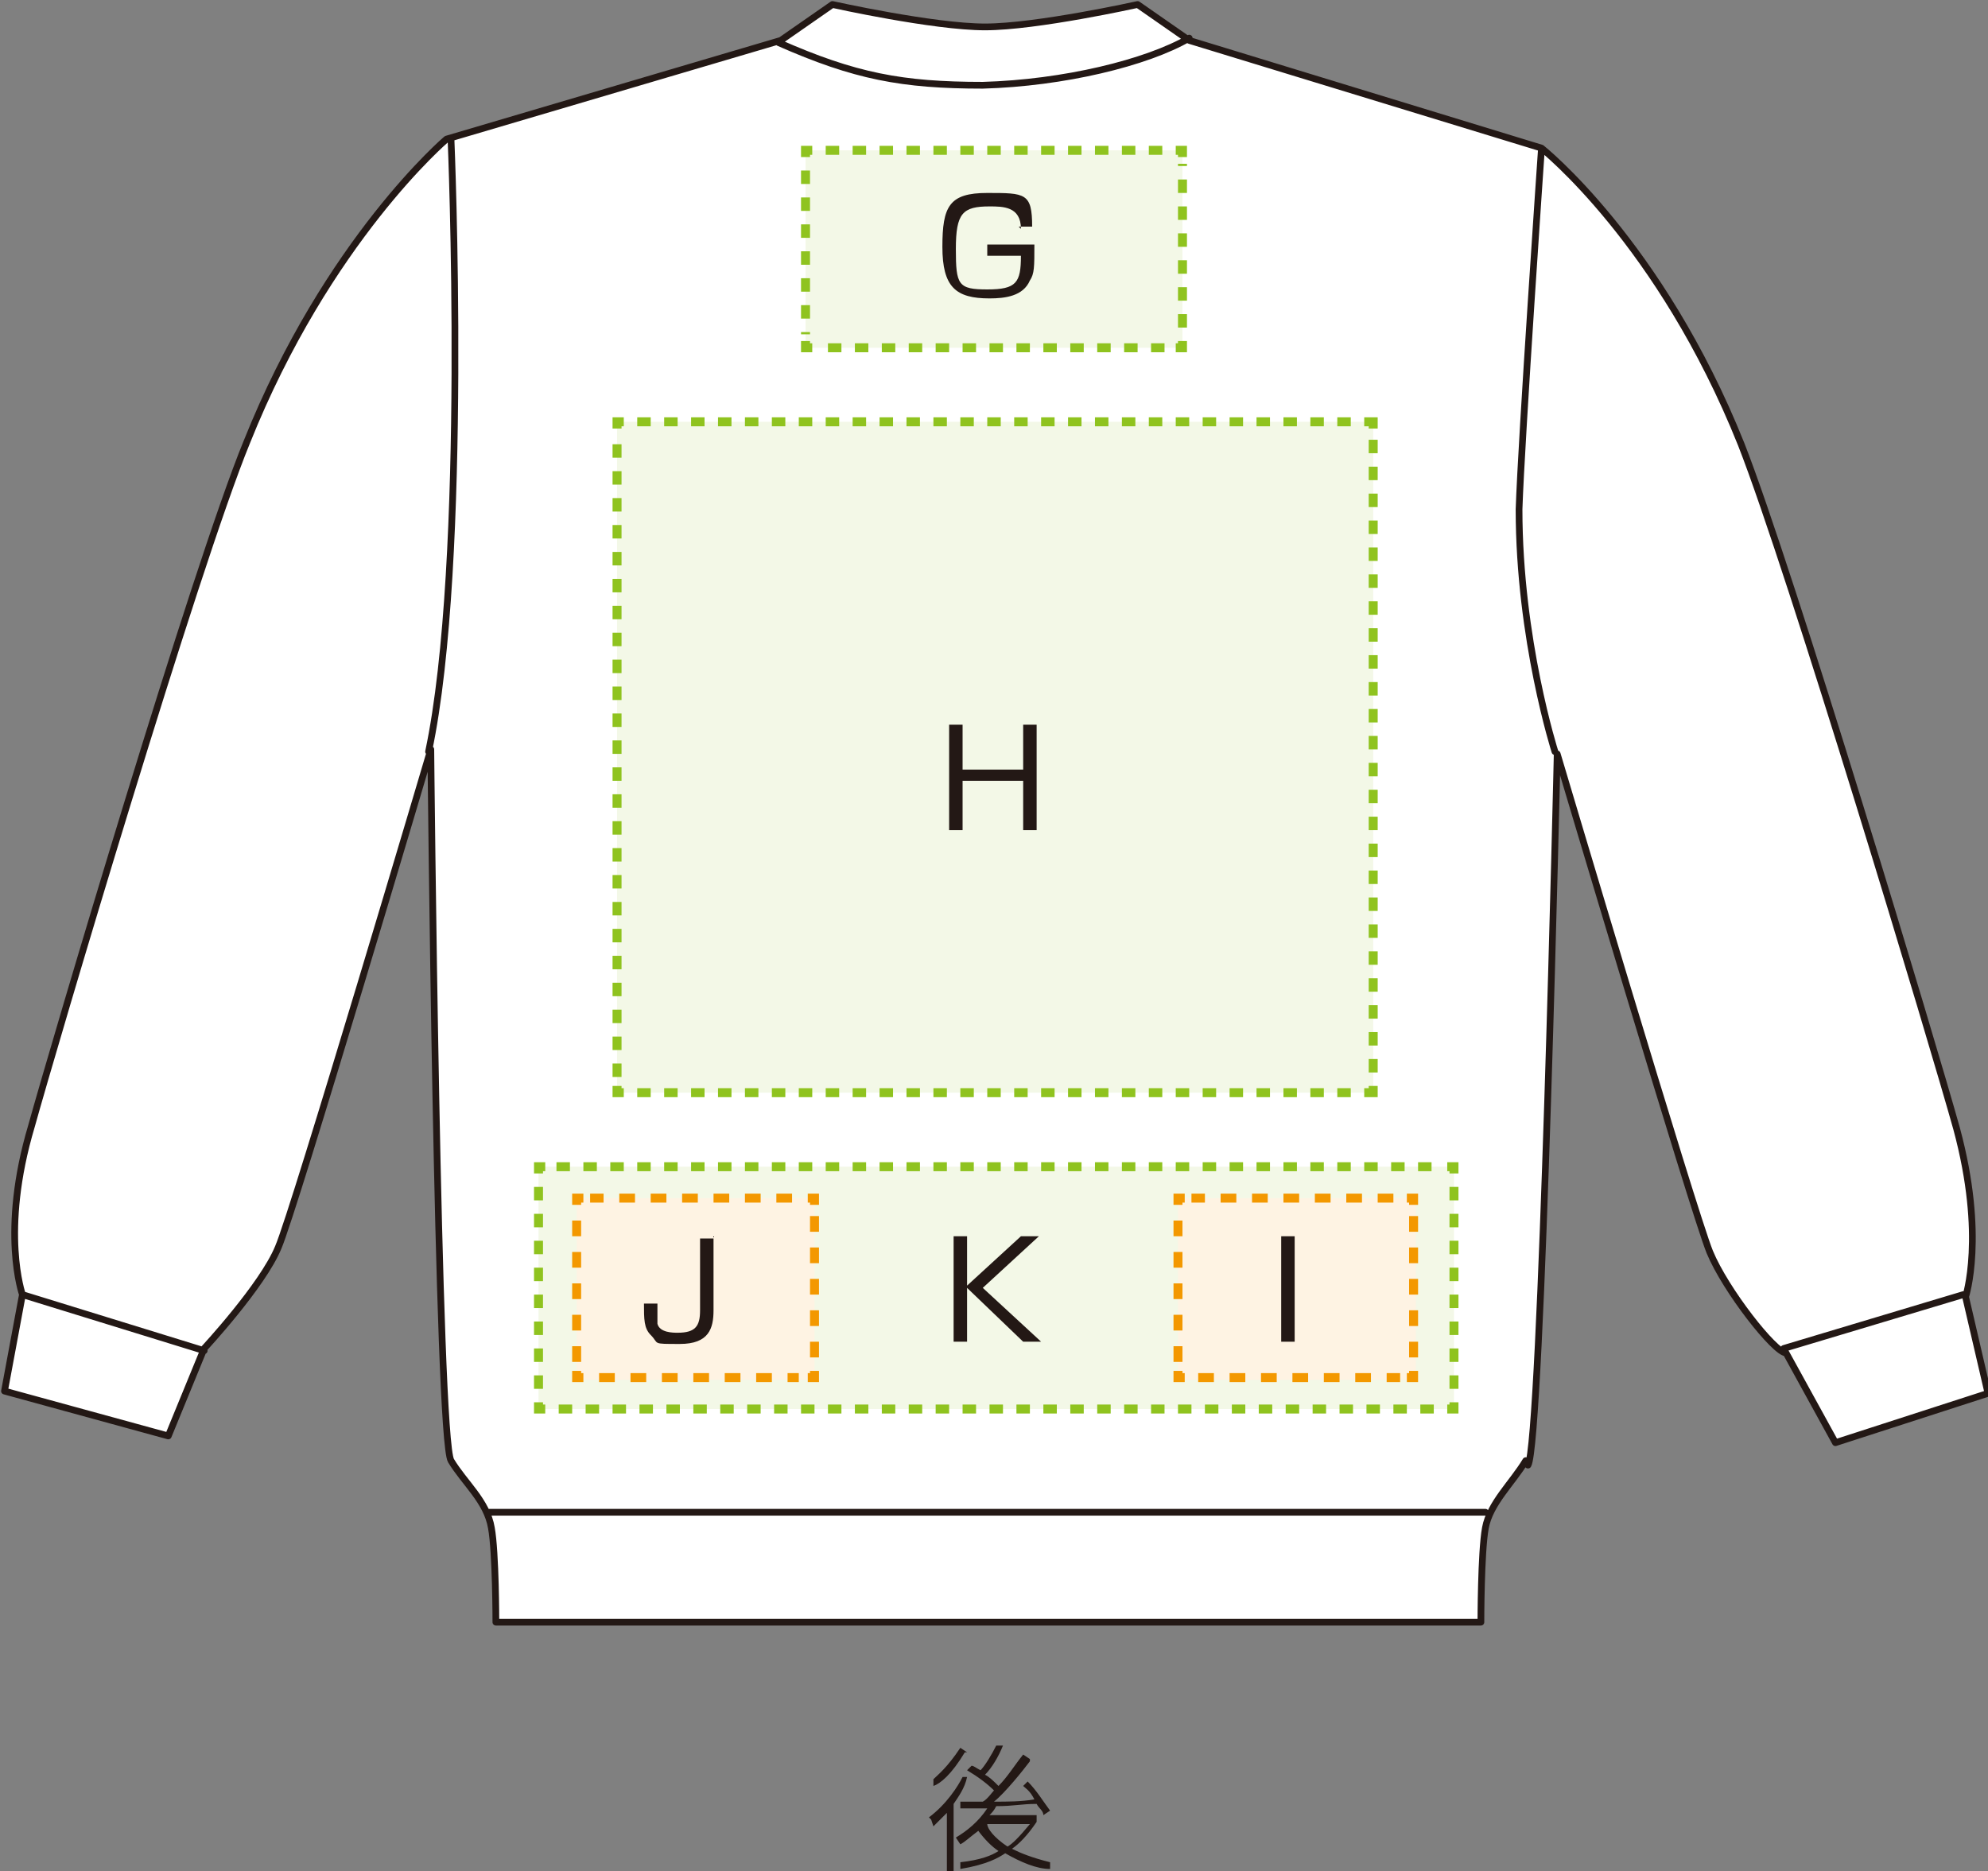
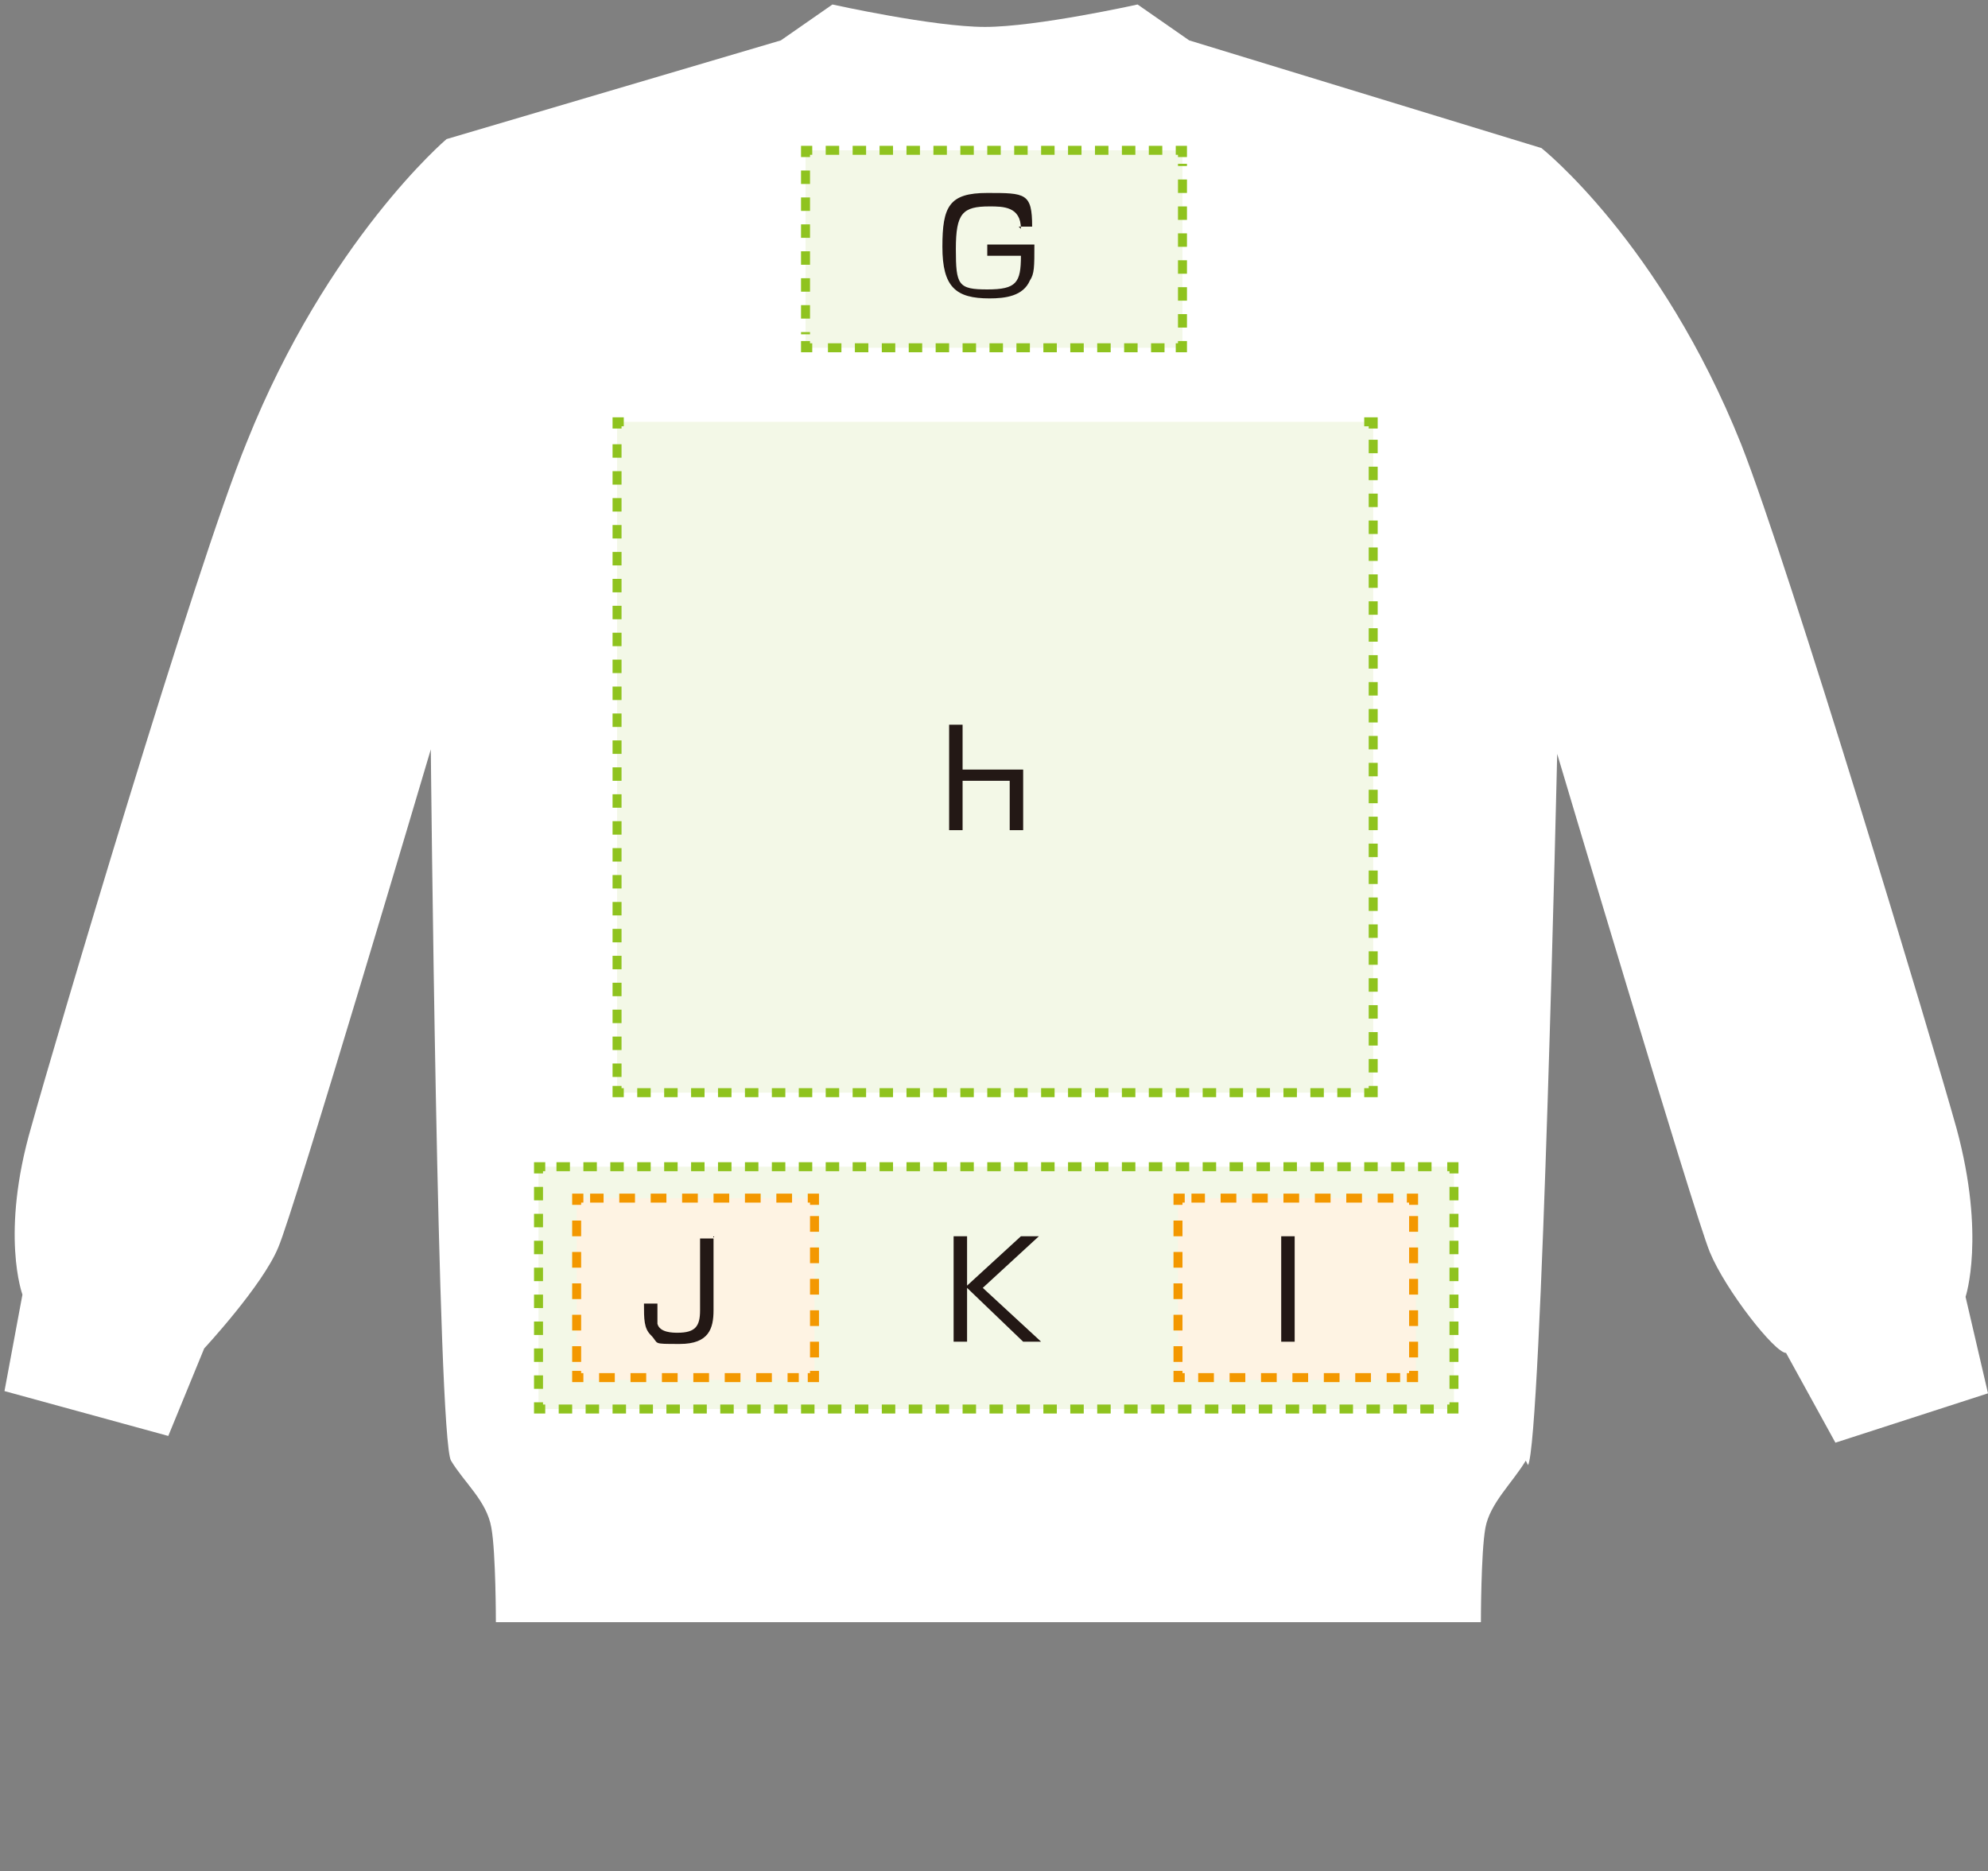
<svg xmlns="http://www.w3.org/2000/svg" id="_レイヤー_2" data-name=" レイヤー 2" version="1.1" viewBox="0 0 88.6 83.4">
  <rect x="0" y="0" width="88.6" height="83.4" fill="#808080" stroke="none" />
  <defs>
    <style>
      .cls-1 {
        stroke-dasharray: 0 0 0 0 0 0 .6 .6;
      }

      .cls-1, .cls-2, .cls-3, .cls-4, .cls-5, .cls-6, .cls-7, .cls-8, .cls-9, .cls-10, .cls-11 {
        fill: none;
      }

      .cls-1, .cls-2, .cls-3, .cls-5, .cls-6, .cls-7, .cls-8, .cls-9, .cls-10, .cls-11 {
        stroke-miterlimit: 10;
        stroke-width: .4px;
      }

      .cls-1, .cls-2, .cls-3, .cls-7, .cls-9, .cls-10, .cls-11 {
        stroke: #8fc31f;
      }

      .cls-2 {
        stroke-dasharray: 0 0 0 0 0 0 .6 .6;
      }

      .cls-3 {
        stroke-dasharray: 0 0 0 0 0 0 .6 .6;
      }

      .cls-4 {
        stroke: #231815;
        stroke-linecap: round;
        stroke-linejoin: round;
        stroke-width: .3px;
      }

      .cls-5, .cls-6, .cls-8 {
        stroke: #f39800;
      }

      .cls-12 {
        fill: #231815;
      }

      .cls-12, .cls-13, .cls-14, .cls-15 {
        stroke-width: 0px;
      }

      .cls-6 {
        stroke-dasharray: 0 0 0 0 0 0 .7 .7;
      }

      .cls-13 {
        fill: #fef3e3;
      }

      .cls-14 {
        fill: #f3f8e7;
      }

      .cls-7 {
        stroke-dasharray: 0 0 0 0 0 0 .6 .6;
      }

      .cls-15 {
        fill: #fff;
      }

      .cls-8 {
        stroke-dasharray: 0 0 0 0 0 0 .7 .7;
      }

      .cls-10 {
        stroke-dasharray: 0 0 0 0 0 0 .6 .6;
      }

      .cls-11 {
        stroke-dasharray: 0 0 0 0 0 0 .6 .6;
      }
    </style>
  </defs>
  <g id="_レイヤー_3" data-name=" レイヤー 3">
    <g>
-       <path class="cls-12" d="M43,78.1c-.6,1-1.1,1.4-1.4,1.5v-.3c.2-.2.6-.5,1.2-1.4l.3.2h0ZM41.4,81c.8-.6,1.3-1.4,1.5-1.8h.2c-.1.5-.4.9-.6,1.2v3.1h-.3v-2.7c-.3.3-.5.5-.6.6,0,0-.1-.3-.1-.3ZM45.9,78.5c-.3.4-1.1,1.4-1.6,1.8.6,0,1.2,0,1.8-.1-.2-.4-.4-.5-.5-.6l.2-.2c.4.4.7.9,1,1.3l-.3.2c0-.2-.2-.3-.3-.5-.7,0-1,.1-1.8.1-.1.2-.2.3-.3.4h2.1v.3c-.4.6-.8,1-1.1,1.2.4.2.9.4,1.7.6v.3c-.6,0-1.3-.3-2-.7-.3.2-.8.5-2,.7v-.3c.9-.1,1.4-.3,1.7-.5-.3-.2-.6-.5-.9-.9-.4.3-.6.5-.8.6l-.2-.3c.5-.3,1-.7,1.4-1.3-.2,0-1.1,0-1.2,0v-.3c.6,0,.8,0,1,0,.2-.1.4-.4.5-.5-.3-.3-.7-.6-1.2-.9l.2-.2c.1,0,.2.1.4.2.2-.2.5-.7.7-1.1h.3c-.2.5-.5,1-.8,1.3.2.1.4.3.6.5.4-.4.7-.9,1.1-1.4,0,0,.3.2.3.2ZM44,81.3s0,0,0,0c0,.2.3.6.9,1,.2-.1.5-.4,1-1,0,0-1.9,0-1.9,0Z" />
      <g>
        <path class="cls-15" d="M68,65.1c-.6,1-1.6,1.9-1.8,3-.2,1.1-.2,4.2-.2,4.2H22.1s0-3.1-.2-4.2c-.2-1.2-1.2-2-1.8-3-.6-1-.9-31.7-.9-31.7,0,0-6.1,20.6-6.8,22.2-.7,1.7-3.3,4.5-3.3,4.5l-1.6,3.9L.2,62l.8-4.3s-1-2.7.4-7.5c1-3.6,7.3-24.9,9.6-30.5,3.6-9,8.9-13.5,8.9-13.5l14.9-4.4,2.3-1.6s4.5,1,6.8,1c2.3,0,6.8-1,6.8-1l2.3,1.6,15.7,4.8s5.3,4.2,8.9,13.2c2.2,5.6,8.6,26.9,9.6,30.5,1.3,4.8.4,7.5.4,7.5l1,4.3-6.8,2.2-2.2-4c-.5,0-2.7-2.8-3.4-4.5-.7-1.7-6.8-22.2-6.8-22.2,0,0-.7,30.7-1.3,31.7" />
-         <path class="cls-4" d="M1,57.7l8.1,2.5M87.5,57.7l-8,2.4M68,65.1c-.6,1-1.6,1.9-1.8,3-.2,1.1-.2,4.2-.2,4.2H22.1s0-3.1-.2-4.2c-.2-1.2-1.2-2-1.8-3-.6-1-.9-31.7-.9-31.7,0,0-6.1,20.6-6.8,22.2-.7,1.7-3.3,4.5-3.3,4.5l-1.6,3.9L.2,62l.8-4.3s-1-2.8.4-7.5c1-3.6,7.3-24.9,9.6-30.5,3.6-9,8.9-13.5,8.9-13.5l14.9-4.4,2.3-1.6s4.5,1,6.8,1c2.3,0,6.8-1,6.8-1l2.3,1.6,15.7,4.8s5.3,4.2,8.9,13.2c2.2,5.6,8.6,26.9,9.6,30.5,1.3,4.8.4,7.5.4,7.5l1,4.3-6.8,2.2-2.2-4c-.5,0-2.7-2.8-3.4-4.5-.7-1.7-6.8-22.2-6.8-22.2,0,0-.7,30.7-1.3,31.7h0ZM20.1,6.2s.8,18.8-1,27.3M53,1.7c-1.9,1.1-5.6,2-9.2,2.1-3.6,0-5.7-.4-9.1-1.9M66.2,67.4H21.8M68.7,6.6s-.9,13-1,16.1c0,5.8,1.6,10.8,1.6,10.8" />
      </g>
      <g>
        <rect class="cls-14" x="27.5" y="18.8" width="33.7" height="29.9" />
        <g>
          <polyline class="cls-9" points="27.5 48.4 27.5 48.7 27.8 48.7" />
          <line class="cls-1" x1="28.4" y1="48.7" x2="60.5" y2="48.7" />
          <polyline class="cls-9" points="60.8 48.7 61.2 48.7 61.2 48.4" />
          <line class="cls-3" x1="61.2" y1="47.8" x2="61.2" y2="19.4" />
          <polyline class="cls-9" points="61.2 19.1 61.2 18.8 60.8 18.8" />
-           <line class="cls-1" x1="60.2" y1="18.8" x2="28.1" y2="18.8" />
          <polyline class="cls-9" points="27.8 18.8 27.5 18.8 27.5 19.1" />
          <line class="cls-3" x1="27.5" y1="19.8" x2="27.5" y2="48.1" />
        </g>
      </g>
      <g>
        <rect class="cls-14" x="35.9" y="6.7" width="16.8" height="8.8" />
        <g>
          <polyline class="cls-9" points="35.9 15.2 35.9 15.5 36.2 15.5" />
          <line class="cls-10" x1="36.9" y1="15.5" x2="52.1" y2="15.5" />
          <polyline class="cls-9" points="52.4 15.5 52.7 15.5 52.7 15.2" />
          <line class="cls-2" x1="52.7" y1="14.6" x2="52.7" y2="7.3" />
          <polyline class="cls-9" points="52.7 7 52.7 6.7 52.4 6.7" />
          <line class="cls-10" x1="51.8" y1="6.7" x2="36.5" y2="6.7" />
          <polyline class="cls-9" points="36.2 6.7 35.9 6.7 35.9 7" />
          <line class="cls-2" x1="35.9" y1="7.6" x2="35.9" y2="14.9" />
        </g>
      </g>
      <g>
        <rect class="cls-14" x="24" y="52" width="40.8" height="10.8" />
        <g>
          <polyline class="cls-9" points="24 62.5 24 62.8 24.3 62.8" />
          <line class="cls-7" x1="24.9" y1="62.8" x2="64.1" y2="62.8" />
          <polyline class="cls-9" points="64.5 62.8 64.8 62.8 64.8 62.5" />
          <line class="cls-11" x1="64.8" y1="61.9" x2="64.8" y2="52.6" />
          <polyline class="cls-9" points="64.8 52.3 64.8 52 64.5 52" />
          <line class="cls-7" x1="63.8" y1="52" x2="24.6" y2="52" />
          <polyline class="cls-9" points="24.3 52 24 52 24 52.3" />
          <line class="cls-11" x1="24" y1="52.9" x2="24" y2="62.2" />
        </g>
      </g>
      <g>
        <rect class="cls-13" x="25.7" y="53.4" width="10.6" height="8.1" />
        <g>
          <polyline class="cls-5" points="25.7 61.1 25.7 61.4 26 61.4" />
          <line class="cls-6" x1="26.7" y1="61.4" x2="35.6" y2="61.4" />
          <polyline class="cls-5" points="36 61.4 36.3 61.4 36.3 61.1" />
          <line class="cls-8" x1="36.3" y1="60.5" x2="36.3" y2="54" />
          <polyline class="cls-5" points="36.3 53.7 36.3 53.4 36 53.4" />
          <line class="cls-6" x1="35.3" y1="53.4" x2="26.3" y2="53.4" />
          <polyline class="cls-5" points="26 53.4 25.7 53.4 25.7 53.7" />
          <line class="cls-8" x1="25.7" y1="54.4" x2="25.7" y2="60.8" />
        </g>
      </g>
      <g>
        <rect class="cls-13" x="52.5" y="53.4" width="10.6" height="8.1" />
        <g>
          <polyline class="cls-5" points="52.5 61.1 52.5 61.4 52.8 61.4" />
          <line class="cls-6" x1="53.4" y1="61.4" x2="62.4" y2="61.4" />
          <polyline class="cls-5" points="62.7 61.4 63 61.4 63 61.1" />
          <line class="cls-8" x1="63" y1="60.5" x2="63" y2="54" />
          <polyline class="cls-5" points="63 53.7 63 53.4 62.7 53.4" />
          <line class="cls-6" x1="62.1" y1="53.4" x2="53.1" y2="53.4" />
          <polyline class="cls-5" points="52.8 53.4 52.5 53.4 52.5 53.7" />
          <line class="cls-8" x1="52.5" y1="54.4" x2="52.5" y2="60.8" />
        </g>
      </g>
-       <path class="cls-12" d="M45.6,34.8h-2.7v2.2h-.6v-4.7h.6v2h2.7v-2h.6v4.7h-.6v-2.2Z" />
+       <path class="cls-12" d="M45.6,34.8h-2.7v2.2h-.6v-4.7h.6v2h2.7v-2v4.7h-.6v-2.2Z" />
      <path class="cls-12" d="M45.5,10.2c0-1-.8-1-1.4-1-1.2,0-1.5.3-1.5,1.9s.1,1.8,1.4,1.8,1.5-.3,1.5-1.5h-1.5v-.5h2.1c0,1,0,1.3-.2,1.6-.3.7-1.1.8-1.8.8-1.5,0-2.1-.5-2.1-2.3s.3-2.4,2-2.4,2,0,2,1.5h-.6Z" />
      <path class="cls-12" d="M45.5,55.1h.8l-2.5,2.3,2.6,2.4h-.8l-2.5-2.4v2.4h-.6v-4.7h.6v2.2l2.4-2.2h0Z" />
      <path class="cls-12" d="M31.8,55.1v3.3c0,.8-.2,1.5-1.5,1.5s-.9,0-1.3-.4c-.3-.3-.3-.7-.3-1.4h.6c0,.6,0,.7,0,.9.1.4.7.4.9.4.8,0,1-.3,1-1v-3.2s.6,0,.6,0Z" />
      <path class="cls-12" d="M57.7,55.1v4.7h-.6v-4.7h.6Z" />
    </g>
  </g>
</svg>